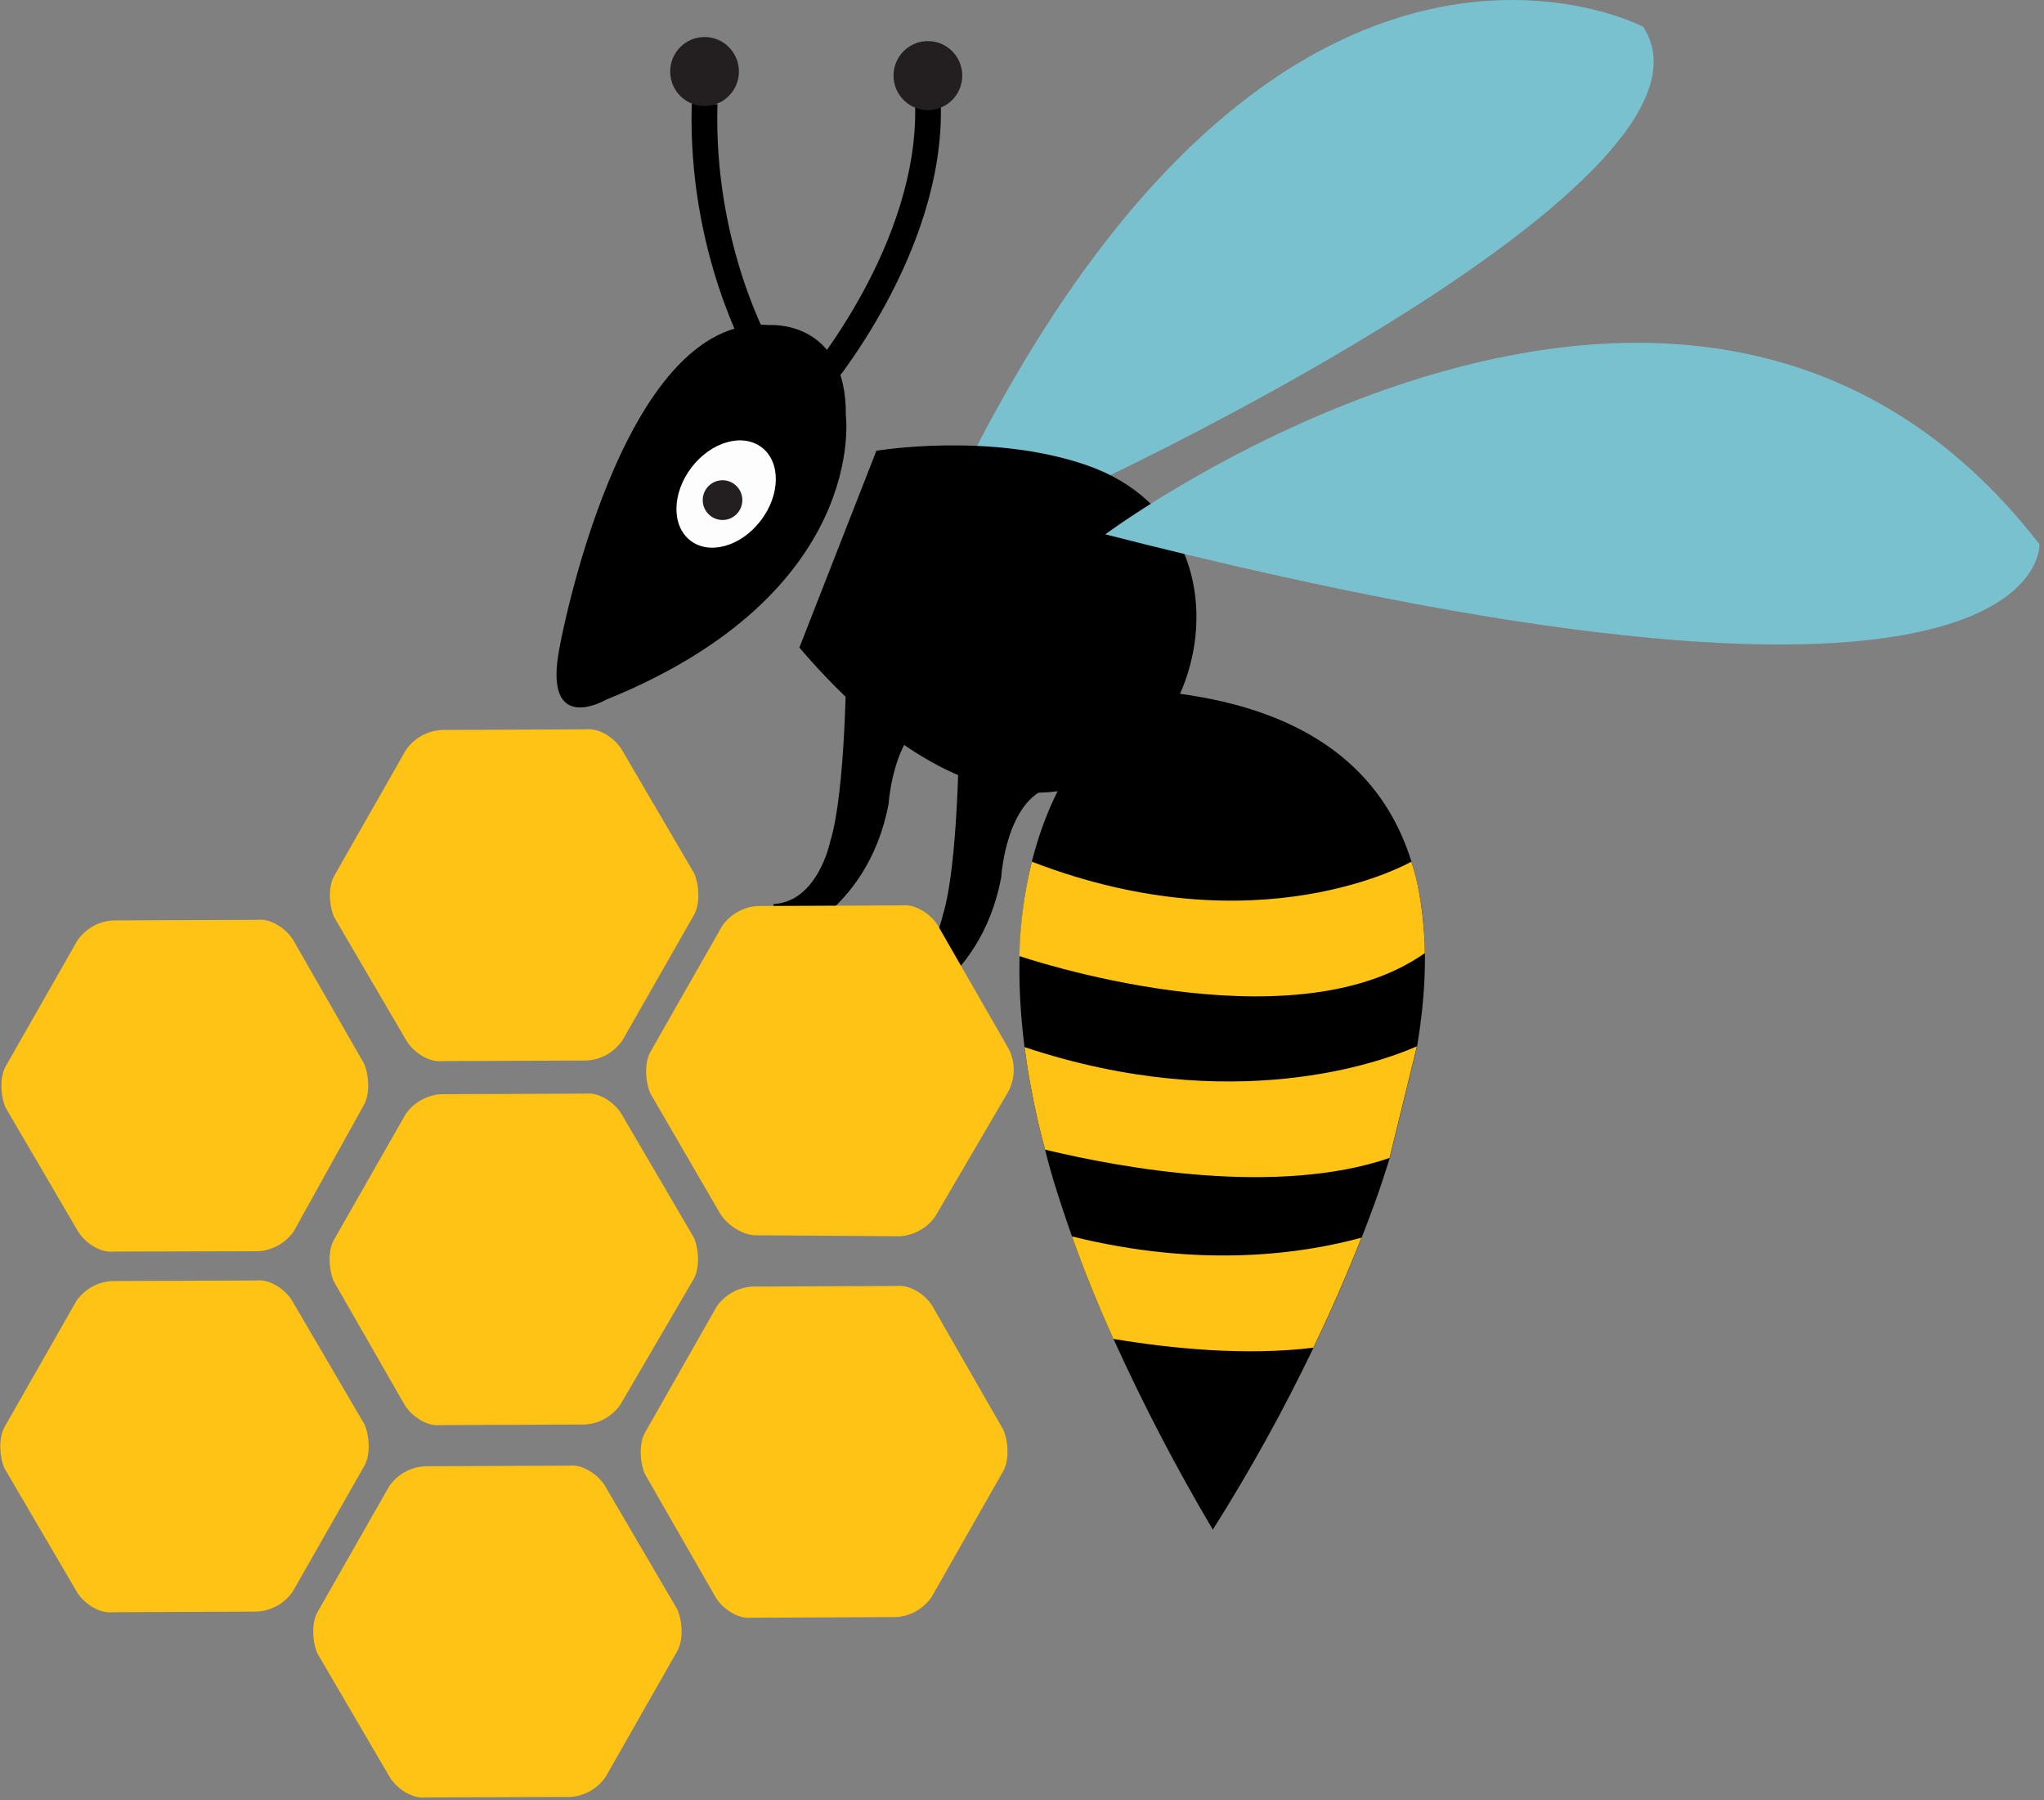
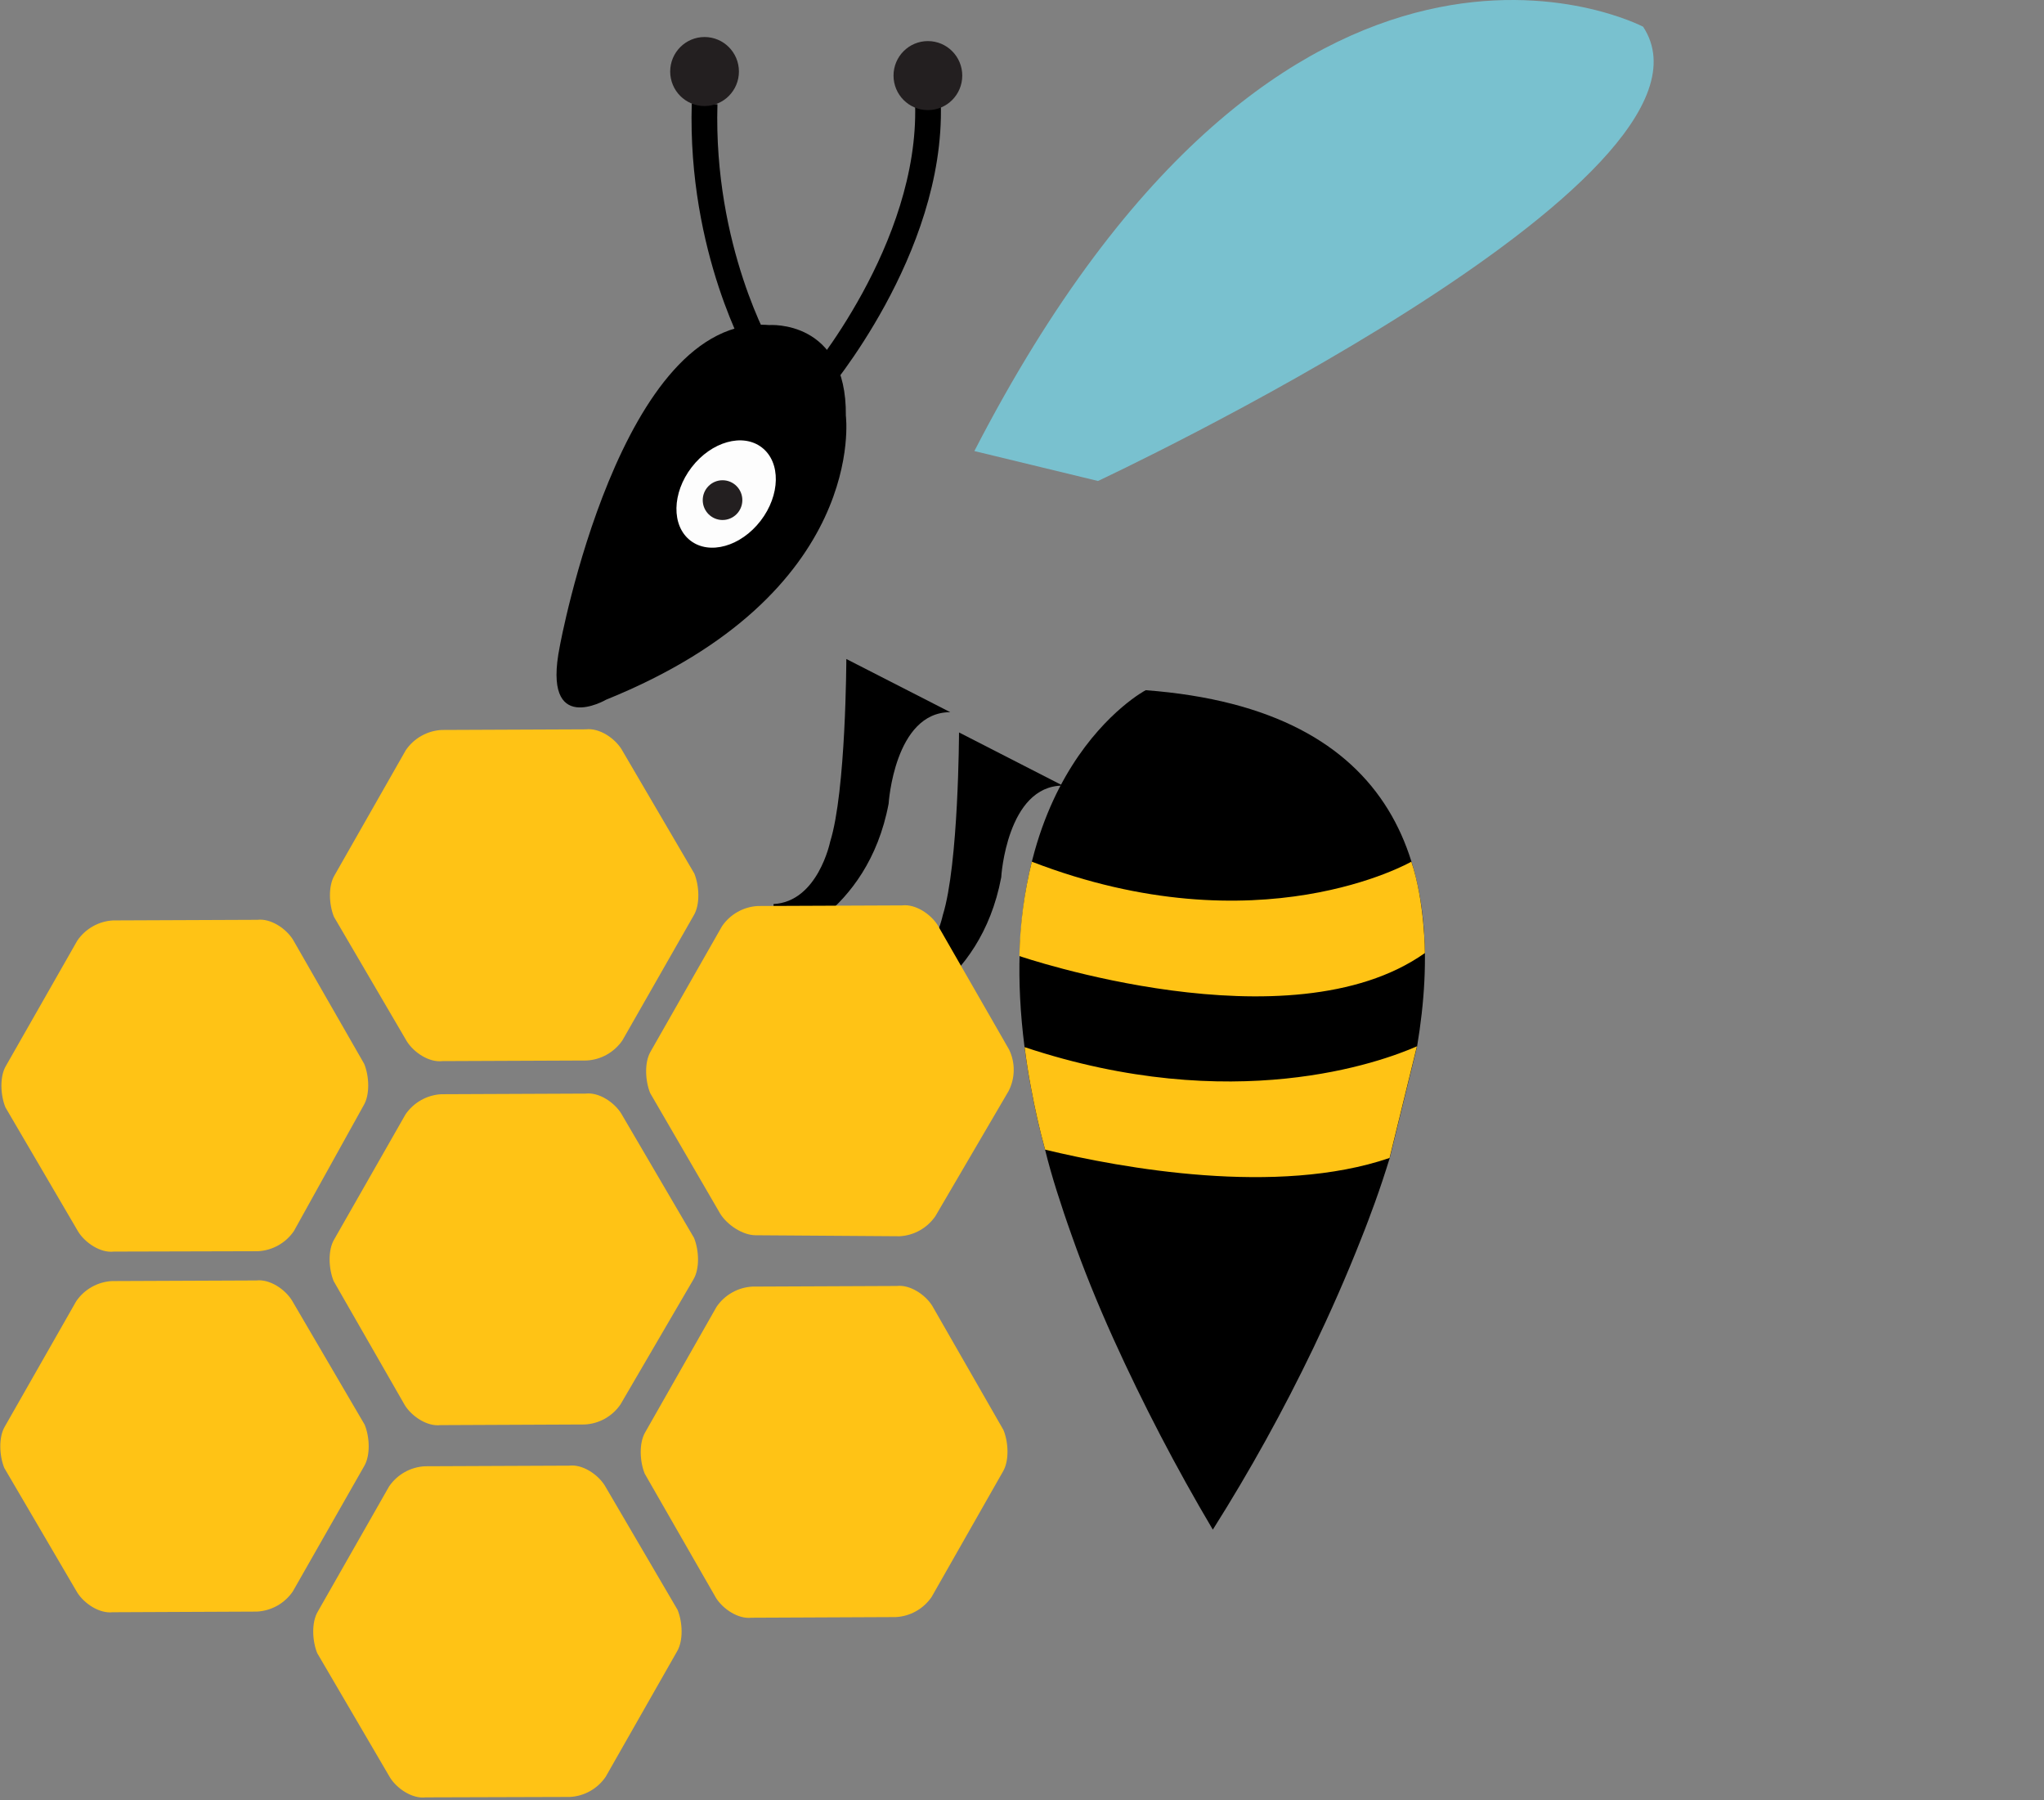
<svg xmlns="http://www.w3.org/2000/svg" width="159" height="140" viewBox="0 0 159 140" fill="none">
  <rect x="0" y="0" width="159" height="140" fill="#808080" stroke="none" />
  <path d="M53.943 99.495C54.442 98.658 54.376 97.223 53.986 96.266L48.314 86.58C47.776 85.731 46.601 84.925 45.553 85.048L34.333 85.096C33.779 85.125 33.24 85.282 32.757 85.554C32.274 85.826 31.859 86.205 31.545 86.663L25.997 96.386C25.495 97.226 25.561 98.658 25.954 99.629L31.5 109.296C32.037 110.145 33.213 110.951 34.263 110.83L45.483 110.78C46.036 110.753 46.575 110.598 47.058 110.327C47.541 110.056 47.956 109.676 48.268 109.218L53.943 99.495Z" fill="#FFC315" />
  <path d="M53.969 71.181C54.467 70.344 54.401 68.909 54.012 67.938L48.339 58.252C47.802 57.403 46.626 56.597 45.579 56.72L34.358 56.768C33.805 56.797 33.266 56.954 32.782 57.226C32.299 57.497 31.884 57.877 31.57 58.335L26.022 68.074C25.521 68.912 25.587 70.346 25.979 71.303L31.649 80.987C32.186 81.838 33.362 82.642 34.412 82.521L45.633 82.474C46.186 82.445 46.724 82.288 47.207 82.016C47.69 81.744 48.104 81.365 48.418 80.906L53.969 71.181Z" fill="#FFC315" />
  <path d="M28.287 85.963C28.788 85.126 28.722 83.691 28.33 82.735L22.784 73.065C22.247 72.216 21.071 71.409 20.021 71.533L8.8 71.58C8.247 71.609 7.709 71.766 7.226 72.038C6.743 72.31 6.329 72.69 6.015 73.148L0.464 82.887C-0.034 83.724 0.032 85.159 0.421 86.116L6.093 95.802C6.631 96.651 7.807 97.457 8.854 97.334L20.075 97.305C20.628 97.276 21.167 97.119 21.651 96.847C22.134 96.576 22.549 96.196 22.862 95.738L28.287 85.963Z" fill="#FFC315" />
  <path d="M78.018 114.44C78.516 113.603 78.45 112.168 78.058 111.211L72.512 101.541C71.975 100.692 70.799 99.886 69.749 100.009L58.528 100.057C57.975 100.086 57.437 100.243 56.954 100.515C56.471 100.786 56.057 101.166 55.743 101.624L50.195 111.377C49.696 112.214 49.763 113.649 50.152 114.606L55.7 124.273C56.238 125.125 57.414 125.928 58.461 125.808L69.682 125.758C70.235 125.729 70.774 125.574 71.258 125.302C71.741 125.031 72.156 124.651 72.469 124.193L78.018 114.44Z" fill="#FFC315" />
  <path d="M52.666 128.429C53.165 127.589 53.099 126.157 52.709 125.2L47.037 115.514C46.499 114.665 45.323 113.859 44.276 113.982L33.055 114.029C32.502 114.058 31.962 114.214 31.479 114.486C30.995 114.758 30.581 115.138 30.268 115.597L24.72 125.333C24.221 126.173 24.287 127.605 24.676 128.562L30.346 138.249C30.884 139.098 32.059 139.904 33.109 139.78L44.33 139.746C44.883 139.718 45.422 139.561 45.905 139.29C46.388 139.018 46.802 138.638 47.115 138.179L52.666 128.429Z" fill="#FFC315" />
  <path d="M28.324 114.027C28.825 113.189 28.759 111.755 28.367 110.798L22.698 101.111C22.16 100.262 20.984 99.456 19.934 99.58L8.714 99.627C8.161 99.656 7.622 99.813 7.139 100.085C6.656 100.357 6.242 100.736 5.929 101.195L0.378 110.934C-0.121 111.771 -0.055 113.203 0.335 114.163L6.007 123.846C6.544 124.698 7.72 125.501 8.768 125.381L19.988 125.331C20.541 125.302 21.081 125.146 21.564 124.875C22.047 124.604 22.462 124.224 22.776 123.766L28.324 114.027Z" fill="#FFC315" />
  <path d="M85.412 37.405C85.412 37.405 135.601 13.928 127.816 2.078C127.816 2.078 100.275 -12.4 75.795 35.078" fill="#79C1CF" />
-   <path d="M68.174 35.055C68.174 35.055 76.966 33.58 84.506 36.169C100.092 41.557 92.552 65.664 76.717 61.066C72.471 59.833 67.589 56.677 62.182 50.362" fill="black" />
  <path d="M79.698 81.431C79.833 82.466 79.995 83.544 80.208 84.646C80.489 86.168 80.84 87.758 81.294 89.403C81.551 90.454 81.859 91.532 82.207 92.634C82.554 93.736 82.957 94.938 83.391 96.147C84.276 98.663 85.349 101.319 86.611 104.115C88.916 109.201 91.498 114.156 94.344 118.958C97.226 114.398 99.842 109.674 102.176 104.809C103.448 102.157 104.736 99.259 105.917 96.25C106.28 95.35 106.616 94.434 106.952 93.518C107.366 92.373 107.742 91.231 108.105 90.057L110.234 81.375C112.529 67.686 108.946 55.17 89.126 53.676C89.111 53.664 76.965 60.138 79.698 81.431Z" fill="black" />
  <path d="M65.798 32.328C65.798 32.328 67.597 46.146 47.147 54.415C47.147 54.415 42.127 57.343 43.542 50.281C43.542 50.281 48.274 24.339 59.827 25.279C59.821 25.279 65.879 24.807 65.798 32.328Z" fill="black" />
-   <path d="M85.977 41.555C85.977 41.555 131.687 7.532 158.652 42.328C158.648 42.328 159.592 60.37 85.977 41.555Z" fill="#79C1CF" />
  <path d="M109.787 67.012C109.787 67.012 97.938 73.831 80.263 67.012C79.67 69.414 79.345 71.875 79.295 74.35C79.295 74.35 100.32 81.561 110.842 74.116C110.842 74.116 110.838 70.136 109.787 67.012Z" fill="#FFC315" />
  <path d="M79.701 81.434C79.835 82.469 79.997 83.548 80.211 84.65C80.491 86.172 80.843 87.762 81.297 89.407C87.293 90.85 99.347 93.042 108.092 90.053L110.221 81.371C107.472 82.58 95.927 86.83 79.701 81.434Z" fill="#FFC315" />
-   <path d="M83.391 96.156C84.276 98.672 85.349 101.329 86.61 104.125C91.219 104.894 96.907 105.445 102.164 104.811C103.436 102.158 104.723 99.26 105.904 96.251C101.291 97.516 93.419 98.646 83.391 96.156Z" fill="#FFC315" />
  <path d="M53.702 42.038C52.22 40.889 52.265 38.339 53.801 36.341C55.338 34.343 57.786 33.654 59.268 34.803C60.75 35.952 60.705 38.502 59.168 40.5C57.632 42.498 55.184 43.186 53.702 42.038Z" fill="#FDFDFD" />
  <path d="M56.206 40.44C55.355 40.44 54.665 39.748 54.665 38.894C54.665 38.04 55.355 37.348 56.206 37.348C57.056 37.348 57.746 38.04 57.746 38.894C57.746 39.748 57.056 40.44 56.206 40.44Z" fill="#231F20" />
-   <path d="M82.674 61.096L74.601 56.961C74.601 56.961 74.573 67.241 73.337 71.177C73.337 71.177 72.385 75.844 68.933 76.018L69.138 79.138C69.138 79.138 76.248 76.95 77.887 68.216C77.875 68.216 78.329 61.1 82.674 61.096Z" fill="black" />
+   <path d="M82.674 61.096L74.601 56.961C74.601 56.961 74.573 67.241 73.337 71.177C73.337 71.177 72.385 75.844 68.933 76.018L69.138 79.138C69.138 79.138 76.248 76.95 77.887 68.216C77.875 68.216 78.329 61.1 82.674 61.096" fill="black" />
  <path d="M73.92 55.385L65.835 51.25C65.835 51.25 65.811 61.53 64.575 65.466C64.575 65.466 63.623 70.133 60.167 70.307L60.372 73.423C60.372 73.423 67.482 71.235 69.125 62.501C69.125 62.497 69.575 55.385 73.92 55.385Z" fill="black" />
  <path d="M63.495 29.958C63.495 29.958 72.513 19.416 72.185 8.078" stroke="black" stroke-width="2" stroke-miterlimit="10" />
  <path d="M59.154 27.436C59.154 27.436 54.478 19.416 54.81 8.078" stroke="black" stroke-width="2" stroke-miterlimit="10" />
  <path d="M72.18 8.563C70.703 8.563 69.506 7.362 69.506 5.879C69.506 4.397 70.703 3.195 72.18 3.195C73.656 3.195 74.853 4.397 74.853 5.879C74.853 7.362 73.656 8.563 72.18 8.563Z" fill="#231F20" />
  <path d="M54.806 8.247C53.33 8.247 52.133 7.045 52.133 5.563C52.133 4.081 53.33 2.879 54.806 2.879C56.283 2.879 57.48 4.081 57.48 5.563C57.48 7.045 56.283 8.247 54.806 8.247Z" fill="#231F20" />
  <path d="M78.455 84.853C78.712 84.355 78.849 83.804 78.856 83.243C78.863 82.683 78.74 82.128 78.495 81.624L72.936 71.943C72.398 71.094 71.222 70.288 70.172 70.412L58.955 70.459C58.401 70.488 57.862 70.645 57.379 70.917C56.895 71.189 56.481 71.568 56.167 72.027L50.616 81.766C50.117 82.603 50.183 84.038 50.576 85.008L56.033 94.403C56.571 95.251 57.746 96.058 58.777 96.064L69.982 96.141C70.534 96.112 71.073 95.955 71.556 95.683C72.039 95.411 72.453 95.031 72.766 94.573L78.455 84.853Z" fill="#FFC315" />
</svg>